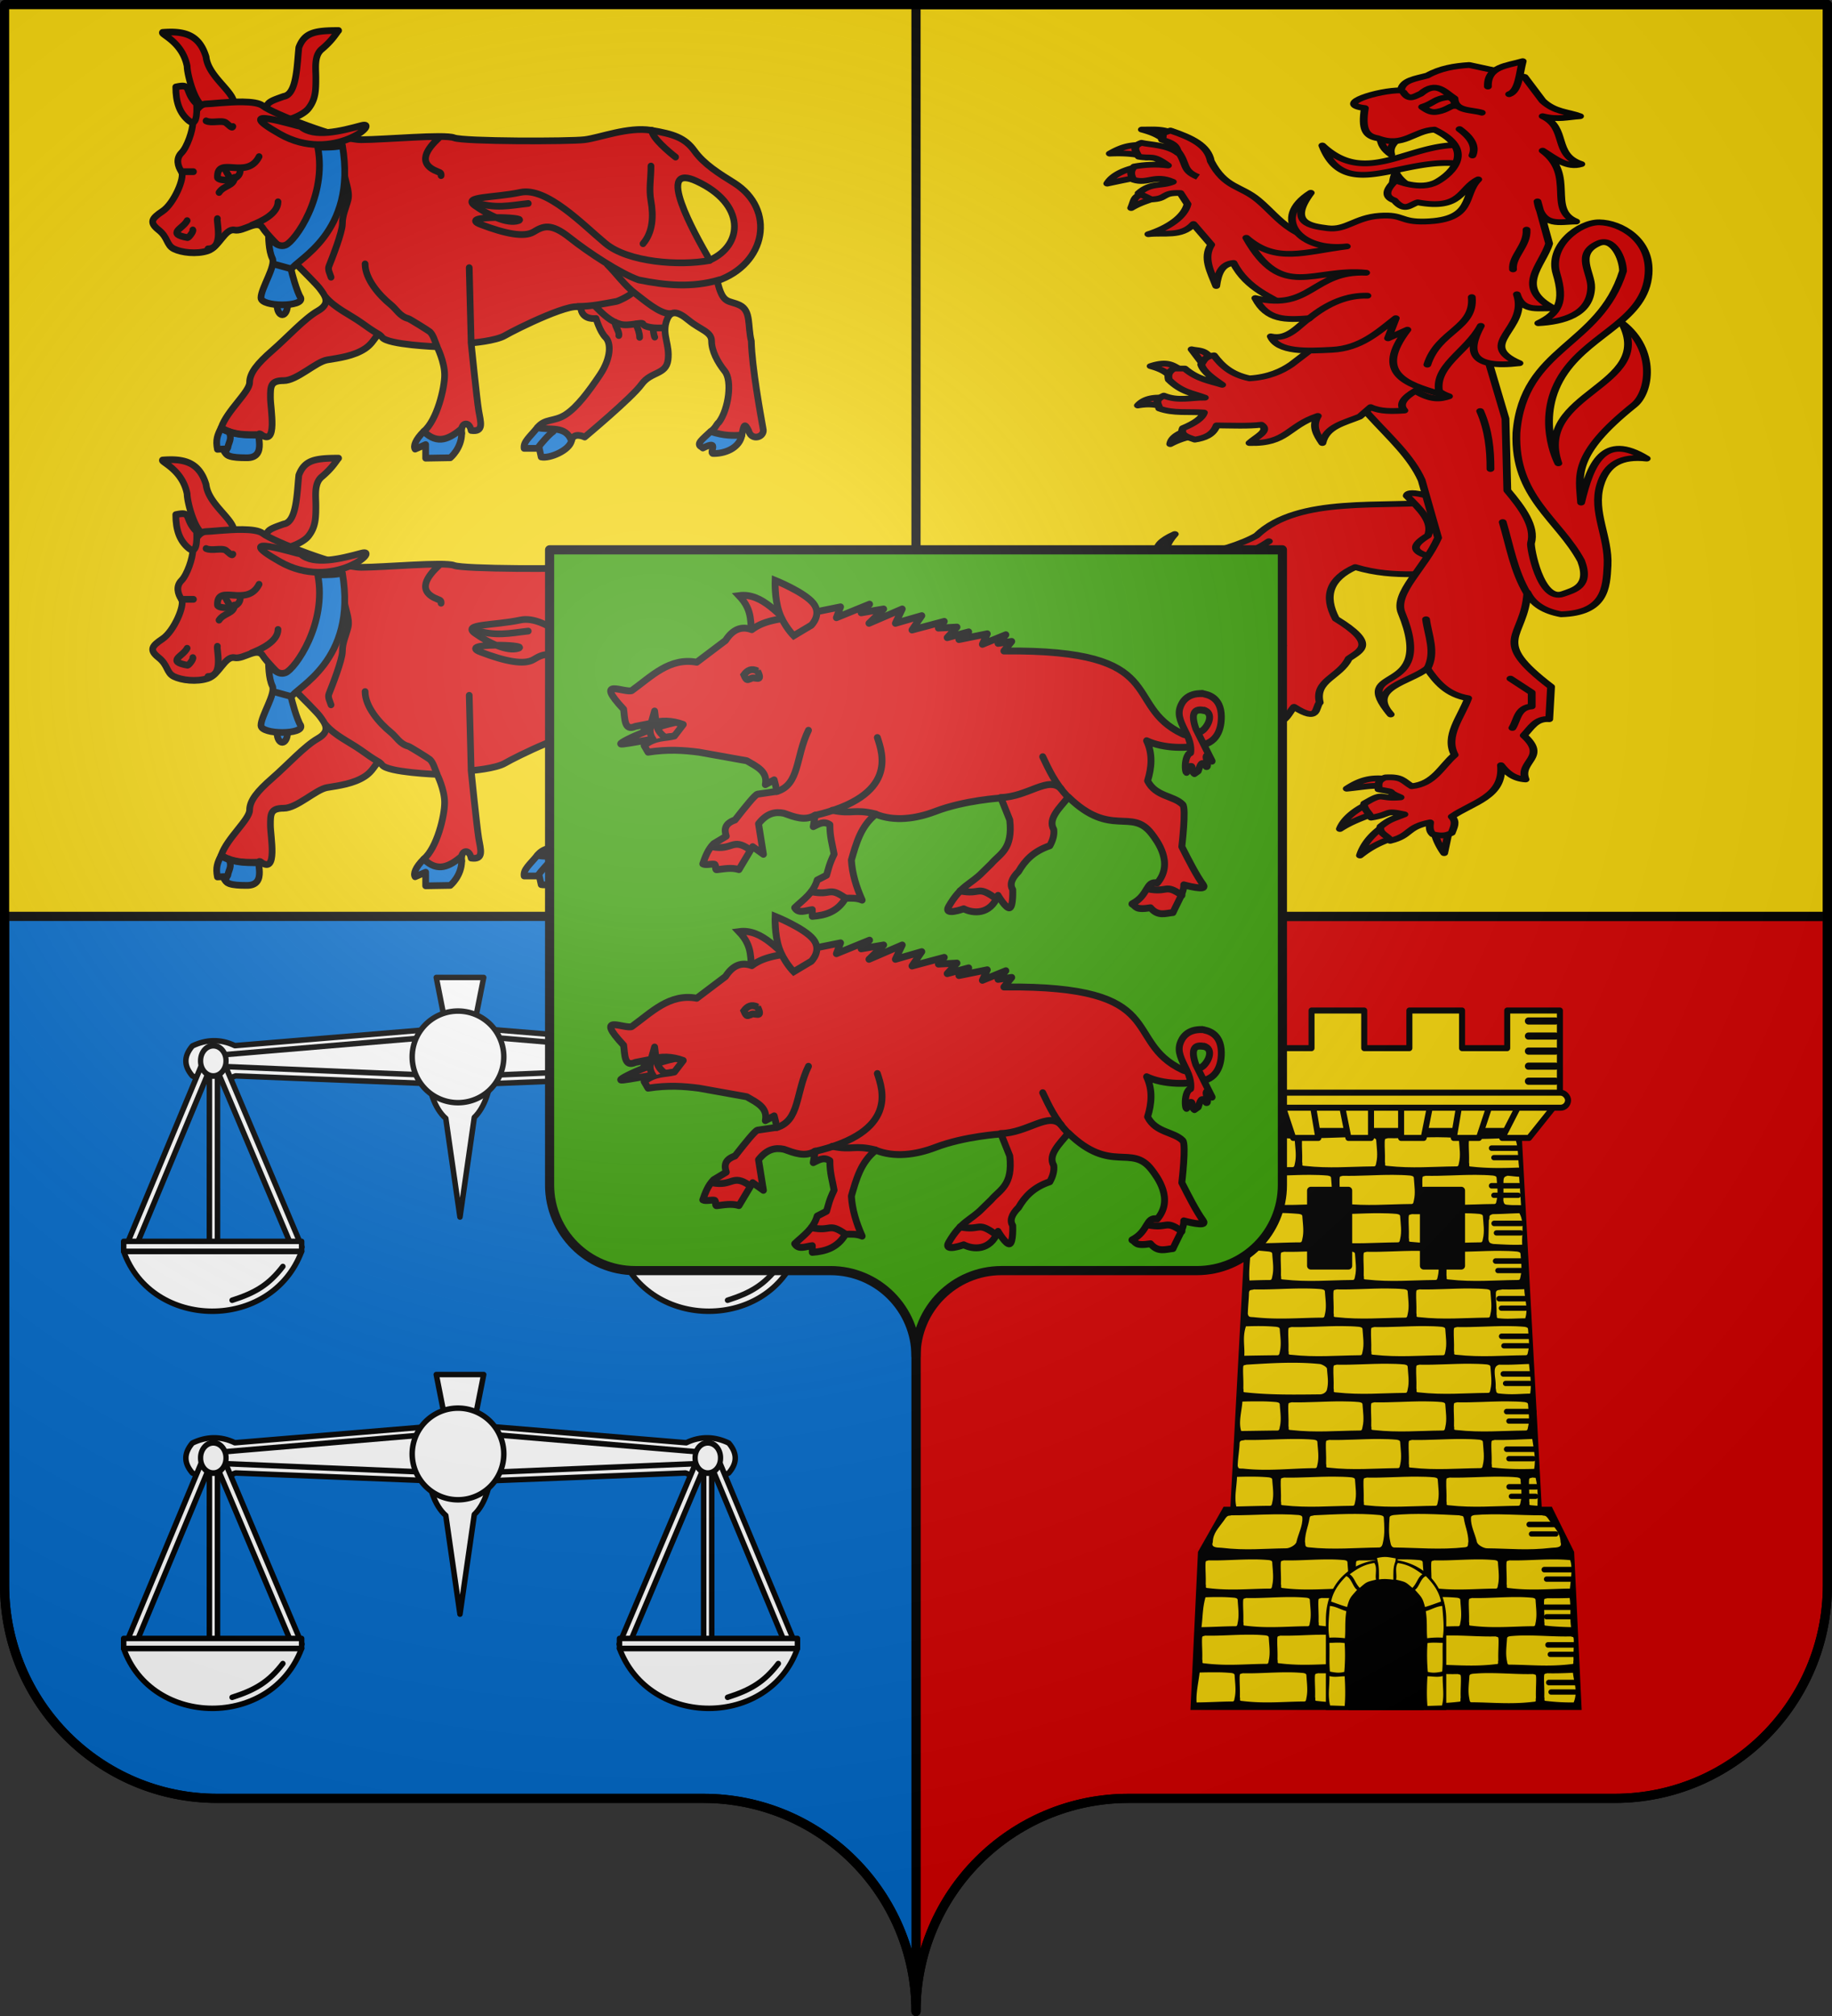
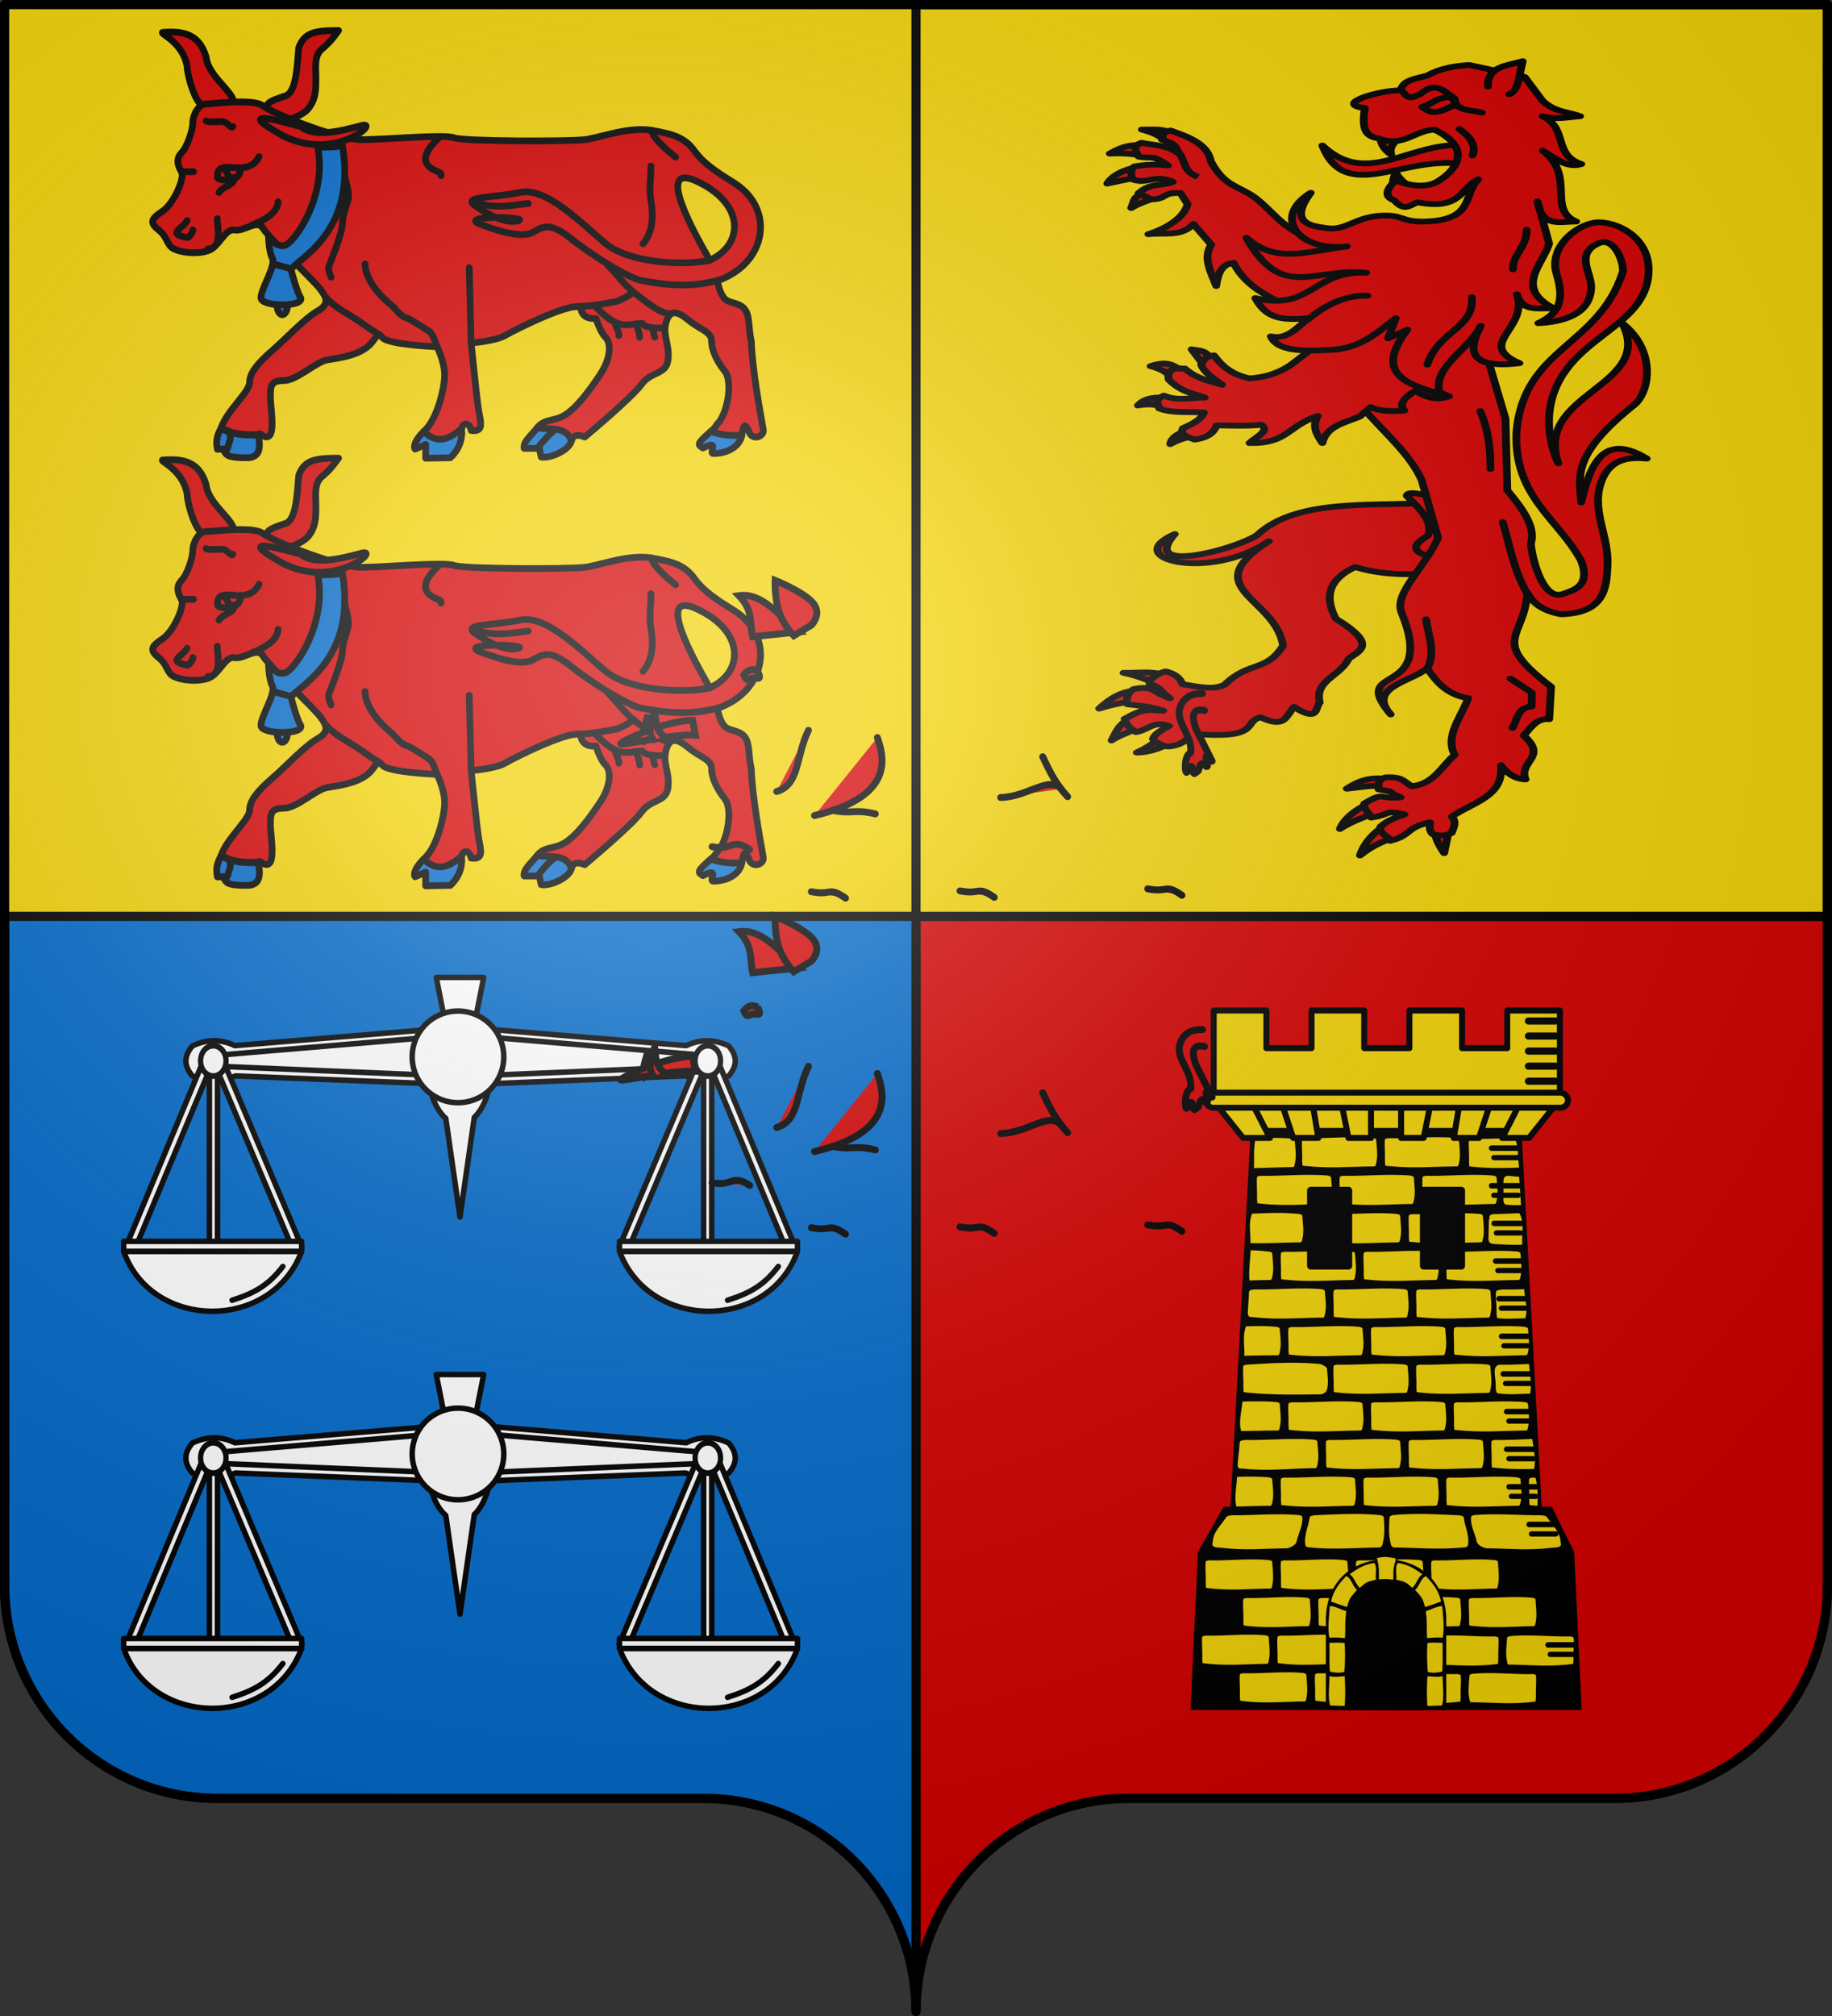
<svg xmlns="http://www.w3.org/2000/svg" xmlns:xlink="http://www.w3.org/1999/xlink" version="1.0" width="600" height="660">
  <rect width="100%" height="100%" fill="#333333" stroke="none" />
  <defs>
    <radialGradient cx="285.186" cy="200.448" r="300" fx="285.186" fy="200.448" id="o" xlink:href="#a" gradientUnits="userSpaceOnUse" gradientTransform="matrix(1.551 0 0 1.35 -227.894 -51.264)" />
    <linearGradient id="a">
      <stop style="stop-color:#fff;stop-opacity:.314" offset="0" />
      <stop style="stop-color:#fff;stop-opacity:.251" offset=".19" />
      <stop style="stop-color:#6b6b6b;stop-opacity:.125" offset=".6" />
      <stop style="stop-color:#000;stop-opacity:.125" offset="1" />
    </linearGradient>
  </defs>
  <path d="M300 658.5c0-38.505 31.203-69.754 69.65-69.754h159.2c38.447 0 69.65-31.25 69.65-69.754V1.5H1.5v517.492c0 38.504 31.203 69.754 69.65 69.754h159.2c38.447 0 69.65 31.25 69.65 69.753z" style="fill:#f2d207;fill-opacity:1;fill-rule:nonzero;stroke:none;stroke-width:5;stroke-linecap:round;stroke-linejoin:round;stroke-miterlimit:4;stroke-dashoffset:0;stroke-opacity:1" />
  <path d="M300 300v358.5c0-38.504 31.21-69.75 69.656-69.75h159.188c38.447 0 69.656-31.246 69.656-69.75V300H300z" style="opacity:1;fill:#d40000;fill-opacity:1;fill-rule:evenodd;stroke:#000;stroke-width:3;stroke-linecap:round;stroke-linejoin:round;stroke-miterlimit:4;stroke-dasharray:none;stroke-dashoffset:0;stroke-opacity:1" />
  <path d="M300 1.5V300h298.5V1.5H300z" style="opacity:1;fill:#f2d207;fill-opacity:1;fill-rule:evenodd;stroke:#000;stroke-width:3;stroke-linecap:round;stroke-linejoin:round;stroke-miterlimit:4;stroke-dasharray:none;stroke-dashoffset:0;stroke-opacity:1" />
  <path d="M1.5 300v219c0 38.504 31.21 69.75 69.656 69.75h159.188c38.447 0 69.656 31.246 69.656 69.75V300H1.5z" style="opacity:1;fill:#0169c9;fill-opacity:1;fill-rule:evenodd;stroke:#000;stroke-width:3;stroke-linecap:round;stroke-linejoin:round;stroke-miterlimit:4;stroke-dasharray:none;stroke-dashoffset:0;stroke-opacity:1" />
  <use transform="translate(0 140)" width="600" height="660" xlink:href="#b" />
  <g transform="translate(-445.412 -840.67) scale(2.464)">
    <path d="m347 491.375-2.688 50h-.906l-3.406 6-1 21h52l-1-21-2.969-6h-1.344l-2.687-50h-36z" style="fill:#000;fill-rule:evenodd;stroke:none;stroke-width:1px;stroke-linecap:butt;stroke-linejoin:miter;stroke-opacity:1" />
    <path d="M397.406 330.813V360.375l12.313 9.844h88.719l12.312-9.844V330.812H493.5v12.313h-14.781v-12.313h-17.25v12.313h-14.781v-12.313h-17.25v12.313h-14.782v-12.313h-17.25z" transform="matrix(.406 0 0 .406 180.743 341.134)" style="opacity:1;fill:#f2d207;fill-opacity:1;fill-rule:evenodd;stroke:#000;stroke-width:1.971;stroke-linecap:round;stroke-linejoin:round;stroke-miterlimit:4;stroke-dasharray:none;stroke-dashoffset:0;stroke-opacity:1" />
    <path d="M364.125 532.375c-2.275-.01-4.51.176-6.688.125-.381.126-.408-.013-.437.469-.021.881.064 1.546.031 2.687.104.44-.163.501.375.532 3.267.357 5.978.09 8.969.062.392.02.422-.038.5-.469.242-.983.061-1.985 0-2.968-.003-.25-.183-.288-.469-.344-.768-.071-1.523-.09-2.281-.094zm11 0c-2.275-.01-4.51.176-6.688.125-.381.126-.408-.013-.437.469-.021.881.064 1.546.031 2.687.104.44-.163.501.375.532 3.267.357 5.978.09 8.969.062.392.02.422-.038.5-.469.242-.983.061-1.985 0-2.968-.003-.25-.183-.288-.469-.344-.768-.071-1.523-.09-2.281-.094zm-17 5c-2.275-.01-4.51.176-6.688.125-.381.126-.408-.013-.437.469-.021.881.064 1.546.031 2.687.104.44-.163.501.375.532 3.267.357 5.978.09 8.969.062.392.02.422-.038.5-.469.242-.983.061-1.985 0-2.968-.003-.25-.183-.288-.469-.344-.768-.071-1.523-.09-2.281-.094zm11 0c-2.275-.01-4.51.176-6.688.125-.381.126-.408-.013-.437.469-.021.881.064 1.546.031 2.687.104.44-.163.501.375.532 3.267.357 5.978.09 8.969.062.392.02.422-.038.5-.469.242-.983.061-1.985 0-2.968-.003-.25-.183-.288-.469-.344-.768-.071-1.523-.09-2.281-.094zm11 0c-2.275-.01-4.51.176-6.688.125-.381.126-.408-.013-.437.469-.021.881.064 1.546.031 2.687.104.44-.163.501.375.532 3.267.357 5.978.09 8.969.062.392.02.422-.038.5-.469.242-.983.061-1.985 0-2.968-.003-.25-.183-.288-.469-.344-.768-.071-1.523-.09-2.281-.094z" style="fill:#f2d207;fill-rule:evenodd;stroke:none" id="c" />
    <path d="M355.438 542.512c-.382.135-.55-.041-.625.469-.148.988-.561 1.79-.594 3.012.103.472-.067.712.469.77 3.269.357 6.337.057 9.328.027.392.02.511-.302.59-.763.241-1.053.159-2.127.097-3.18-.003-.268-.256-.308-.542-.369-2.902-.276-5.82-.101-8.724.034zm-11 0c-.382.135-.454-.144-.97.67-.768 1.07-1.466 1.69-1.5 2.912-.242.658.373.704 1.188.736 3.267.383 5.572.098 8.563.067.392.02 1.297-.41 1.375-.87.242-1.053.842-2.127.781-3.18-.003-.268-.183-.308-.469-.369-2.985-.243-5.98.048-8.969.034z" style="fill:#f2d207;fill-rule:evenodd;stroke:none" id="h" />
    <use transform="translate(-6.18 4.905)" x="3" y="-45" width="1" height="1" xlink:href="#c" />
    <path d="M350.031 492.375c-.78.012-1.57.062-2.375.094-.31 1.527-.142 2.612-.219 3.906 1.665-.014 3.246-.109 4.938-.125.392.02.422-.038.5-.469.242-.983.061-1.985 0-2.969-.003-.25-.183-.287-.469-.343a21.775 21.775 0 0 0-2.375-.094zm32.094 0c-1.925.038-3.834.169-5.688.125-.381.126-.408-.013-.437.469-.021.881.064 1.546.031 2.687.104.44-.163.501.375.531 2.266.248 4.271.192 6.281.125-.19-1.31-.063-2.78-.562-3.937zm-.982 5.027c-.382.125-.506.183-.535.665-.021.881.015 1.497-.018 2.638.103.441.127.528.665.558.566.062 1.145.02 1.683.05l-.25-3.782c-.368.004-1.18-.12-1.545-.13zm-30.862 4.942c-1.02.008-2.047.056-3.094.094-.512 1.302-.156 2.603-.218 3.906 2.282.072 4.162-.073 6.406-.094.392.02.422-.038.5-.469.242-.983.061-1.985 0-2.969-.003-.25-.183-.287-.469-.343a30.89 30.89 0 0 0-3.125-.125zm32.438.031c-1.35.037-2.22.108-3.541.125-.69.221-.289.344-.513.808-.021.881-.025 1.39-.058 2.531.095.461.164.51.63.62 1.45.082 2.513.14 3.861.099-.099-1.316.33-2.955-.38-4.183zM347 507.313c-.06 1.315-.261 2.684-.156 4 .917-.03 1.584-.054 2.531-.063.392.02.422-.038.5-.469.242-.983.061-1.985 0-2.969-.003-.25-.183-.287-.469-.343-.888-.082-1.53-.161-2.406-.156zm7.125 5.062c-2.275-.01-4.51.176-6.688.125-.381.126-.626-.013-.656.469-.02.881-.123 1.64-.156 2.781.104.44.243.407.781.438 3.267.357 5.978.09 8.969.062.392.02.422-.038.5-.469.242-.983.061-1.985 0-2.968-.003-.25-.183-.288-.469-.344-.768-.071-1.523-.09-2.281-.094zm29.25.094c-.985.038-1.972.054-2.938.031-.381.126-.814-.013-.843.469-.021.881.126 1.703.094 2.843.103.441-.1.502.437.532 1.082.118 2.385-.012 3.375 0 .409-1.297-.08-2.578-.125-3.875zm-35 4.906c-.674-.008-1.334.01-2 .031-.487 1.462-.131 2.605-.219 3.907 1.471-.027 2.713-.049 4.219-.063.392.02.422-.038.5-.469.242-.983.061-1.985 0-2.968-.003-.25-.183-.288-.469-.344a25.425 25.425 0 0 0-2.031-.094zm-1.938 5.125c-.381.126-.408-.013-.437.469-.021.881.064 1.546.031 2.687.104.44-.163.501.375.532 3.267.357 6.763.287 9.754.258.392.02.912-.234.99-.665.242-.983.062-1.74 0-2.723-.003-.25-.624-.582-.91-.638-3.267-.338-6.535-.116-9.803.08zm37.563-.094c-1.543.056-2.478.13-3.974.094-.382.126-.555.33-.585.812-.02.881.163 1.154.13 2.295.103.44-.016.697.522.728 1.686.184 2.558.04 4.063.009.215-1.38-.037-2.641-.156-3.938zm-35.844 4.969c-.731-.001-1.47 0-2.25.031-.09 1.326-.54 2.739-.156 3.907 1.636-.017 2.96-.047 4.625-.063.392.02.422-.038.5-.469.242-.983.061-1.985 0-2.968-.003-.25-.183-.288-.469-.344a24.317 24.317 0 0 0-2.25-.094zm4.938 5c-2.328-.01-4.667.176-6.844.125-.382.126-.69-.013-.719.469-.02.881-.217 1.828-.25 2.968.104.441.212.345.75.375 3.267.358 6.353-.034 9.344-.062.392.02.422-.038.5-.469.242-.983.061-1.985 0-2.968-.003-.25-.183-.288-.469-.344-.768-.071-1.536-.09-2.312-.094zm31.344 0c-1.693.053-3.365.164-5 .125-.382.126-.409-.013-.438.469-.021.881.064 1.546.031 2.687.104.44-.163.501.375.532 1.886.206 3.605.202 5.281.156.238-1.316-.064-2.653-.25-3.969zm-37.157 5a47.767 47.767 0 0 0-2.094.031c-.033 1.318-.378 2.62-.093 3.938 1.426-.03 2.82-.08 4.281-.094.392.02.422-.038.5-.469.242-.983.061-1.985 0-2.968-.003-.25-.183-.288-.469-.344a25.465 25.465 0 0 0-2.125-.094zm37.156.125c-.381.126-.408-.013-.437.469-.021.881.064 1.546.031 2.687.104.44-.163.501.375.532.236.025.489.042.719.062.047-1.243.054-2.476-.25-3.719-.143-.001-.295-.028-.438-.031z" style="fill:#f2d207;fill-rule:evenodd;stroke:none" />
    <use x="1" y="-10" width="1" height="1" xlink:href="#c" />
    <use x="1" y="-20" width="1" height="1" xlink:href="#c" />
    <use y="-30" width="1" height="1" xlink:href="#c" />
    <path d="m342 487.375 4 5h3.563l-2.563-5h-5zm9 0 1.656 5H356l-.844-5H351zm8 0 1 5h3v-5h-4z" style="fill:#f2d207;fill-rule:evenodd;stroke:#000;stroke-width:.8;stroke-linecap:round;stroke-linejoin:round;stroke-miterlimit:4;stroke-dasharray:none;stroke-opacity:1" id="d" />
    <use transform="matrix(-1 0 0 1 730 0)" width="744.094" height="1052.362" xlink:href="#d" />
    <rect width="48.191" height="2" ry="1" x="341" y="486.362" style="opacity:1;fill:#f2d207;fill-opacity:1;fill-rule:evenodd;stroke:#000;stroke-width:.8;stroke-linecap:round;stroke-linejoin:round;stroke-miterlimit:4;stroke-dasharray:none;stroke-dashoffset:0;stroke-opacity:1" />
    <path style="opacity:1;fill:#000;fill-opacity:1;fill-rule:evenodd;stroke:#000;stroke-width:1;stroke-linecap:round;stroke-linejoin:round;stroke-miterlimit:4;stroke-dasharray:none;stroke-dashoffset:0;stroke-opacity:1" id="e" d="M355 499.362h5v10h-5z" />
    <use x="15" width="1" height="1" xlink:href="#e" />
    <path d="M383.926 476.837h3.6" style="fill:none;fill-rule:evenodd;stroke:#000;stroke-width:.949px;stroke-linecap:round;stroke-linejoin:miter;stroke-opacity:1" id="f" />
    <use y="2" width="1" height="1" xlink:href="#f" />
    <use y="4" width="1" height="1" xlink:href="#f" />
    <use y="6" width="1" height="1" xlink:href="#f" />
    <use y="8" width="1" height="1" xlink:href="#f" />
    <g id="g">
      <path d="M379.032 493.73h3.6" style="fill:none;fill-rule:evenodd;stroke:#000;stroke-width:.736px;stroke-linecap:round;stroke-linejoin:miter;stroke-opacity:1" />
      <path d="M379.33 494.994h3.236" style="fill:none;fill-rule:evenodd;stroke:#000;stroke-width:.698px;stroke-linecap:round;stroke-linejoin:miter;stroke-opacity:1" />
    </g>
    <use y="5" width="1" height="1" xlink:href="#g" />
    <use x=".336" y="10" width="1" height="1" xlink:href="#g" />
    <use x=".534" y="15" width="1" height="1" xlink:href="#g" />
    <use x="1" y="20" width="1" height="1" xlink:href="#g" />
    <use x="1.333" y="25" width="1" height="1" xlink:href="#g" />
    <use x="1.553" y="30" width="1" height="1" xlink:href="#g" />
    <use x="2" y="35" width="1" height="1" xlink:href="#g" />
    <use x="2" y="40" width="1" height="1" xlink:href="#g" />
    <use x="2.33" y="45" width="1" height="1" xlink:href="#g" />
    <use transform="matrix(-1 0 0 1 730.164 0)" width="744.094" height="1052.362" xlink:href="#h" />
    <use x="5" y="50" width="1" height="1" xlink:href="#g" />
    <path d="M347.406 548.375c-2.047-.01-4.04.176-6 .125-.343.126-.38-.013-.406.469-.019.881.06 1.546.031 2.687.094.44-.14.501.344.532 2.94.357 5.37.09 8.063.062.352.02.367-.038.437-.469.218-.983.055-1.985 0-2.968-.003-.25-.149-.288-.406-.344a21.26 21.26 0 0 0-2.063-.094zm10 0c-2.047-.01-4.04.176-6 .125-.343.126-.38-.013-.406.469-.019.881.06 1.546.031 2.687.094.44-.14.501.344.532 2.94.357 5.37.09 8.063.062.352.02.367-.038.437-.469.218-.983.055-1.985 0-2.968-.003-.25-.149-.288-.406-.344a21.26 21.26 0 0 0-2.063-.094zm-5 5c-2.047-.01-4.04.176-6 .125-.343.126-.38-.013-.406.469-.019.881.06 1.546.031 2.687.094.44-.14.501.344.532 2.94.357 5.37.09 8.063.062.352.02.367-.038.437-.469.218-.983.055-1.985 0-2.968-.003-.25-.149-.288-.406-.344a21.26 21.26 0 0 0-2.063-.094zm10 0c-2.047-.01-4.04.176-6 .125-.343.126-.38-.013-.406.469-.019.881.06 1.546.031 2.687.094.44-.14.501.344.532 2.94.357 5.37.09 8.063.062.352.02.367-.038.437-.469.218-.983.055-1.985 0-2.968-.003-.25-.149-.288-.406-.344a21.26 21.26 0 0 0-2.063-.094z" style="fill:#f2d207;fill-rule:evenodd;stroke:none" id="i" />
    <use x="20" width="1" height="1" xlink:href="#i" />
-     <path d="M387.406 548.375c-2.047-.01-4.04.176-6 .125-.343.126-.38-.013-.406.469-.019.881.06 1.546.031 2.687.094.44-.14.501.344.532 2.94.357 5.37.09 8.063.062.085-.869.402-2.83.03-3.781a21.26 21.26 0 0 0-2.062-.094zm-44.5 5a39.404 39.404 0 0 0-1.906.031c-.406 1.434-.358 2.652-.531 3.969 1.463-.017 2.885-.11 4.375-.125.352.02.367-.038.437-.469.218-.983.055-1.985 0-2.968-.003-.25-.149-.288-.406-.344a21.506 21.506 0 0 0-1.969-.094zm46.5.125a68.68 68.68 0 0 1-3 .031c-.343.126-.38-.044-.406.438-.019.881.06 1.546.031 2.687.094.44-.14.501.344.532.94.114 2.357.173 3.219.187-.195-1.289.007-2.586-.188-3.875zm-47.062 9.875c-.71-.001-1.425.001-2.125.031-.149 1.316-.488 2.654-.406 3.969 1.556-.009 3.047-.108 4.625-.125.352.02.367-.038.437-.469.218-.983.055-1.985 0-2.968-.003-.25-.149-.288-.406-.344a21.041 21.041 0 0 0-2.125-.094zm47.5.063c-1.157.052-2.311.092-3.438.062-.343.126-.38-.013-.406.469-.019.881.06 1.546.031 2.687.094.44-.14.501.344.532a27.28 27.28 0 0 0 3.563.187c.578-1.411.036-2.644-.094-3.938z" style="fill:#f2d207;fill-rule:evenodd;stroke:none;stroke-width:1px;stroke-linecap:butt;stroke-linejoin:miter;stroke-opacity:1" />
    <use transform="translate(.54)" x="-1" y="10" width="1" height="1" xlink:href="#i" />
    <use transform="matrix(-1 0 0 1 730.951 10.105)" width="744.094" height="1052.362" xlink:href="#i" />
    <use x="7" y="61" width="1" height="1" xlink:href="#g" />
    <use x="7" y="56" width="1" height="1" xlink:href="#g" />
    <use x="7.5" y="66" width="1" height="1" xlink:href="#g" />
    <use x="7.6" y="71" width="1" height="1" xlink:href="#g" />
    <path d="M363.584 548.03c-.194.017.203.421.014.45-3.865.574-6.598 3.485-6.598 7.895v12h16v-12c0-4.293-2.659-7.256-6.441-7.878-.127-.02.11-.386-.019-.401-1.132-.232-1.978-.34-2.956-.066z" style="fill:#000;fill-opacity:1;fill-rule:evenodd;stroke:none" />
    <path d="M360 556.969v11.406h10v-11.406c0-3.372-1.649-5.593-5-5.594-3.5-.001-5 2.477-5 5.594z" style="fill:#000;fill-opacity:1;fill-rule:evenodd;stroke:none" />
    <path d="M363.433 548.848c-1.306.204-2.045.626-3.266 1.5.633.427.695 1.149 1.333 1.808.968-.824.83-.76 2.165-1.093-.144-.61.2-1.637-.232-2.215zm-3.725 1.75c-.979.98-1.765 2.06-2.01 3.38.705.243 1.386.507 2.121.719.34-1.226.415-1.253 1.333-2.28-.553-.34-.763-1.584-1.444-1.819zm-2.177 3.965c-.104 1.329-.306 2.88-.069 4.21a11.084 11.084 0 0 1 2.07.073c.102-1.224-.034-2.144.187-3.596-.629-.162-1.467-.664-2.188-.688zm-.062 4.906c.046 1.33-.047 2.478.069 3.808.597.114 1.189.241 1.913.038.105-1.225.128-2.406.049-3.815-.668-.118-1.356-.051-2.031-.031zm0 4.406c.034 1.33-.242 2.577.094 3.906l1.937.063c.105-1.225.08-2.53 0-3.938-.625-.012-1.27.162-2.031-.031z" style="fill:#f2d207;fill-rule:evenodd;stroke:none" id="j" />
    <path d="M363.798 548.187c.042.135.047.276.084.415.213.795.178 1.765.17 2.43.551-.098 1.299-.05 1.92.036.011-.86-.063-1.583.261-2.41.051-.13.019-.278.05-.423-.913-.139-1.33-.32-2.485-.048z" style="fill:#f2d207;fill-rule:evenodd;stroke:none" />
    <use transform="matrix(-1 0 0 1 730 0)" width="1" height="1" xlink:href="#j" />
  </g>
  <g style="opacity:1;fill:#d40000;stroke:#000;stroke-width:1.528;stroke-miterlimit:4;stroke-dasharray:none;stroke-opacity:1;display:inline">
    <path d="m217.438 151.438-4.282.5c.015 1.907.764 3.452 2.125 4.687-.52-2.467 1.106-3.663 2.156-5.188zm-1.25 9.843c-.687 1.949-.535 3.022-.782 4.531h4.063c-1.135-1.454-2.57-2.44-3.281-4.53z" style="fill:#d40000;fill-rule:evenodd;stroke:#000;stroke-width:1.528;stroke-linecap:round;stroke-linejoin:round;stroke-miterlimit:4;stroke-dasharray:none;stroke-opacity:1" transform="matrix(1.671 0 0 1.241 95.907 -143.768)" />
    <path d="M228.929 154.148c-10.143-.575-18.494 11.026-27.143.09 4.482 15.461 15.859 2.525 27.41 4.91l-.267-5zM166.406 150.031c2.708.994 3.41 1.718 4.844 3.094l1.094-2.125c-1.778-1.249-3.89-.95-5.938-.969zm.25 3.906c-2.01.336-3.379-.008-6.531 2.438 2.674-.184 5.48.065 7.156.969l-.625-3.406zm-.812 5.875c-1.987.493-5.01 1.733-6.219 4.47 2.605-.74 4.67-1.372 6.5-1.657l-.281-2.813zm1.5 6.875c-2.644.886-2.284 1.6-3.031 4.032 2.56-2.024 4.088-1.974 5.187-3.25l-2.156-.781zM176.156 208l2.313 4.094 1.344-1.875c-1.043-2.165-2.394-1.817-3.657-2.219zm-5.75 3.781c-.625.052-1.374.249-2.281.656 2.706 1.012 3.45 2.047 4.469 3.594l1.781-2.344c-1.257-.888-2.093-2.061-3.969-1.906zm-.687 8.969c-1.549-.017-3.081.509-4.094 2.063 1.488-.351 2.98-.41 4.469.187l1.156-2.063a7.91 7.91 0 0 0-1.531-.187zm5.187 8.75c-1.38.843-2.722 1.725-2.937 3.5 1.62-1.182 3.393-1.873 5.25-2.344l-2.313-1.156zm-7.812 63.75c-1.391-.006-2.824.134-4.281.094 3.07.86 5.482 2.285 7.718 3.812l.688-3.031c-1.376-.695-2.734-.87-4.125-.875zm-1.875 4.813c-3.115.168-5.42 2.53-7.188 4.718 2.596-1.053 4.88-1.77 7.313-1.844 1.687-.928-.21-2.598-.125-2.875zm-1.5 7.625c-2.033 1.45-2.57 3.935-3.25 5.5 1.729-1.512 3.121-1.922 4.875-3.157l-1.625-2.344zm6.125 4.593c-.952 1.74-2.988 3.185-4.438 4.094 2.749-.006 5.18-1.557 6.938-2.719l-2.5-1.375zm42.875 10.906c-2.385-.012-4.169.976-6.156 2.72 3.413-.452 4.786-.964 7.093-.657l.125-2a9.56 9.56 0 0 0-1.062-.063zm-2.375 6.97c-1.995 1.33-4.293 3.548-5.125 6.374 2.048-1.782 4.146-2.814 6.031-3.781l-.906-2.594zm2.937 6.124c-1.965 1.938-3.488 4.471-4.125 7.25 2.077-2.214 3.885-3.398 6.125-4.469l-2-2.78zm13.25 1.063-2.719.187c.152 1.558 1.019 3.818 1.844 5.375l.875-5.562z" style="fill:#d40000;fill-rule:evenodd;stroke:#000;stroke-width:1.528;stroke-linecap:round;stroke-linejoin:round;stroke-miterlimit:4;stroke-dasharray:none;stroke-opacity:1" transform="matrix(1.671 0 0 1.241 95.907 -143.768)" />
    <path d="M225.643 248.154c-11.824 1.768-28.5-1.687-36.744 8.966-5.261 4.187-22.9 10.014-16.037-.38-10.89 6.5 6.747 12.557 18.436 1.895-14.499 12.333 1.365 14.906 2.778 27.526-3.236 7.019-6.637 3.955-11.49 10.355-2.187 1.308-4.518.698-8.22-.182-.557-1.988-1.888-2.938-3.326-3.357-1.511.554-3.274 1.849-3.102 3.412 2.253.628 2.176 2.13 3.977 3.662-3.252-1.425-3.217-3.488-7.09-2.432-1.54 1.319-1.48 3.183-1.254 4.019 3.258.53 4.37.556 7.019 1.696-3.045-.076-3.414-.963-7.563 2.15.304 1.705.996 2.395 2.21 3.494 2.464-.552 3.495-3.104 6.489-1.603-2.902 2.06-2.843 2.642-3.157 3.409.52.898 1.433 1.598 2.904 2.02 2.676-.275 3.773-1.813 4.799-3.409 13.89 1.684 9.773-3.32 13.436-4.311 4.747 3.013 4.88-.172 6.514-2.76 4.981 4.277 4.099.11 5.05-1.137-1.058-5.952 3.896-6.676 5.683-11.616 2.286-2.125 5.596-3.802-2.525-10.48-2.405-6.046-1.216-10.622 3.788-13.638 8.039 3.241 14.563 1.179 21.844 1.768l-4.42-19.067z" style="fill:#d40000;fill-rule:evenodd;stroke:#000;stroke-width:1.528;stroke-linecap:round;stroke-linejoin:round;stroke-miterlimit:4;stroke-dasharray:none;stroke-opacity:1" transform="matrix(1.671 0 0 1.241 95.907 -143.768)" />
    <path d="M218.32 246.64c2.494 3.392 5.258 6.76 4.166 10.48-2.783 2.312-4.327 4.539 2.525 6.187l2.905-8.46-5.177-8.081c-3.133-1.149-4.312-.995-4.42-.127z" style="fill:#d40000;fill-rule:evenodd;stroke:#000;stroke-width:1.528;stroke-linecap:round;stroke-linejoin:round;stroke-miterlimit:4;stroke-dasharray:none;stroke-opacity:1" transform="matrix(1.671 0 0 1.241 95.907 -143.768)" />
    <path d="M201.607 202.72c3.291 20.27 15.46 27.296 19.643 39.82l3.214 15.18c-2.613 7.992-8.753 14.575-7.143 19.82 7.03 22.904-10.66 13.086-2.142 26.786-4.66-7.044 3.74-8.52 7.142-12.142 1.834 3.584 3.883 6.923 8.036 7.857-1.377 4.985-4.618 9.97-2.635 14.956-2.62 3.009-4.012 7.656-8.436 8.258-1.706-1.373-1.83-2.577-5.172-2.313-1.826.91-1.183 2.218-1.332 3.129 4.293 1.035.88.234 4.332 2.124-4.567.55-2.984-1.653-7.109 1.62-.3 1.388 1.158 2.673 1.33 3.732 4.152-.886 2.407-2.072 6.53-.866-2.292 1.254-2.834 1.207-4.678 3.207-.478 1.952 1.817 2.587 1.878 3.769 4.235-1.403 2.997-3.549 7.835-4.864-.093 1.113-.205 2.23.528 3.136 1.26.387 2.447.588 3.707-.366.378-1.424 1.046-2.848.008-4.272 3.983-3.755 10.276-5.2 9.643-13.572 1.101 1.883 2.39 3.53 4.821 3.75-1.437-4.818 4.466-5.767-.357-11.607 1.392-1.91 2.349-4.58 5-4.286l.357-8.571c-12.236-12.583-5.246-12.46-4.643-24.821 1.145 3.138 3.443 4.932 6.607 5.714 8.627-.326 8.884-6.988 9.108-12.857.287-7.563-3.02-14.125-1.429-21.25 1.25-5.6 4.148-7.688 9.107-6.965-8.449-7.021-11.048 1.385-12.857 11.608-.323-6.982-1.92-12.495 10.357-25.715 3.126-3.365 4.418-14.509-2.321-21.607 6.582 16.747-17.37 18.234-12.5 36.964 0 0-4.858-12.339 1.25-24.107 5.393-10.39 15.773-13.76 16.428-25.893.486-8.986-5.503-13.494-9.643-13.571-3.927-.076-10.06 6.197-8.392 13.571 1.667 7.372.402 10.48-3.572 13.036 4.8-.35 10.192-2.233 10.366-9.403.095-3.911-3.251-8.879 1.42-11.668 2.907-1.737 4.802 4.015 4.821 7.321-4.69 20.066-19.54 19.923-20.893 42.679-.479 16.949 8.285 22.805 12.679 33.75 1.91 6.732-1.423 7.719-3.571 8.75-4.5 2.159-6.435-12.528-6.25-13.393.935-4.388-1.733-9.286-4.643-13.929l-.357-18.928-4.286-19.465 1.071-20.892-32.857 16.785z" style="fill:#d40000;fill-rule:evenodd;stroke:#000;stroke-width:1.528;stroke-linecap:round;stroke-linejoin:round;stroke-miterlimit:4;stroke-dasharray:none;stroke-opacity:1" transform="matrix(1.671 0 0 1.241 95.907 -143.768)" />
    <path d="M180.536 209.594c-1.86.29-1.988 1.447-2.5 2.411.437 1.941 2.277 3.648 4.107 5.357-2.44-1.024-4.881-1.474-7.322-4.286h-2.142c-1.223.983-1.166 1.965-.983 2.947 2.532 3.38 4.74 3.535 7.054 4.732-2.666-.088-5.159 1.03-8.036-.536-2.109 1.312-.961 2.299-.893 3.393 2.715 1.366 5.824.764 8.75 1.072-.348 1.496-1.856 2.848-4.107 4.107-.674 1.816.926 2.369 2.322 3.035 1.904-.394 3.562-1.23 4.285-3.75 3.012.036 6.183.23 8.75-.178 1.781 1.607-1.065 3.214-2.321 4.821 7.419.245 7.407-4.447 13.393-7.143-1.221 2.685-.22 4.925.893 7.143.742-4.377 4.244-5.279 7.321-6.964l2.143-2.5c1.904 1.192 4.234 1.107 6.607.893-1.16-1.726-.018-3.452 2.143-5.179 3.076 2.515 4.943 2.207 6.607 1.429-6.766-3.108-1.601-11.435-1.607-17.5l-10-10.714-19.286 19.821c-1.86 1.73-4.451 3.358-8.214 3.66-3.605-1.024-5.482-3.394-6.964-6.07z" style="fill:#d40000;fill-rule:evenodd;stroke:#000;stroke-width:1.528;stroke-linecap:round;stroke-linejoin:round;stroke-miterlimit:4;stroke-dasharray:none;stroke-opacity:1" transform="matrix(1.671 0 0 1.241 95.907 -143.768)" />
    <path d="M179.923 158.36c2.803 7.184 5.768 6.342 9.277 10.273 4.578 5.13 6.385 11.267 18.836 11.854l-4.107 23.482-9.643-7.5c-1.937-2.04-7.261-4.218-9.911-11.25-2.435.285-3.076 2.963-3.393 6.072-1.072-3.693-2.641-7.428-.982-10.893l-3.482-5.447c-2.385 3.512-5.812 2.165-8.84 2.679 3.924-1.684 7.084-4.598 7.68-7.946l-1.4-2.91c-3.77-.183-2.439 1.533-5.701 1.68l-2.5-1.627c2.424-2.92 4.415-1.742 6.721-3.006-3.53-2.073-4.901.665-7.746-.566-.628-1.46-.564-2.48.179-3.482 2.005-.49 4.374-.686 6.607-.268-3.087-3.018-3.138-1.684-5.714-2.321-.791-1.744-1.2-2.818.535-3.661 1.697.536 5.132.546 7.143 2.678-.214-1.988-1.098-2.68-3.125-3.482.47-2.168-.481-1.416 1.647-2.435 4.165 1.884 7.342 3.935 7.92 8.076z" style="fill:#d40000;fill-rule:evenodd;stroke:#000;stroke-width:1.528;stroke-linecap:round;stroke-linejoin:round;stroke-miterlimit:4;stroke-dasharray:none;stroke-opacity:1" transform="matrix(1.671 0 0 1.241 95.907 -143.768)" />
    <path d="m216.173 199.793-1.516 5.304 3.788-2.273c-6.553 11.484-.315 14.334 6.314 16.92-1.388-7.252 5.287-10.96 8.081-17.93-2.782 6.869-2.045 11.36 7.576 9.849-8.78-5.084 1.868-9.054-.505-18.183 1.171 5.074 4.605 3.357 7.324 3.788-7.984-5.47-2.293-11.394-1.01-17.173l-2.273-11.111c.85 7.035 4.493 5.286 7.576 5.303-5.772-3.197-.005-12.205-6.566-18.688 2.436 2.072 4.818 4.689 7.576 3.536-5.643-2.509-2.568-9.462-7.576-12.627 2.955 1.027 4.984.203 7.324 0-2.442-1.227-4.883-1.023-7.324-4.04l-3.536-6.314-10.859-3.157c-2.871.248-5.67.86-8.207 2.778-2.199.832-4.891 1.17-5.177 3.914-4.372-.072-13.293 3.648-7.071 4.672-.665 5.598.161 7.405 2.525 7.955 5.08 2.546 7.02-1.99 11.112-2.273 8.19 5.271 3.533 11.489.505 13.764-3.291 2.472-8.081-.38-8.081-.38-2.105 2.61-2.189 4.378-.253 5.304 2.022 3.21 3.144 1.016 4.546.505 8.662 2.132 8.283-3.714 11.87-6.06-3.047 3.973-.602 10.705-10.355 11.111-5.037.212-4.167-1.957-8.965-1.515-4.798.442-6.583 3.922-10.228 3.283-3.258-.572-7.766-1.326-3.283-9.344-7.812 6.66-2.113 15.571 7.071 14.142-8.271 1.39-13.804 4.593-19.698-2.273 7.014 16.756 13.056 7.829 23.486 9.218-10.473-.575-10.814 10.214-21.718 6.692 2.297 5.936 5.868 5.797 10.607 5.303-1.986 1.628-4.072 5.904-7.577 4.799 1.4 4.264 7.088 3.878 11.996 3.535 5.584-.39 8.98-4.622 12.5-8.334z" style="fill:#d40000;fill-rule:evenodd;stroke:#000;stroke-width:1.528;stroke-linecap:round;stroke-linejoin:round;stroke-miterlimit:4;stroke-dasharray:none;stroke-opacity:1" transform="matrix(1.671 0 0 1.241 95.907 -143.768)" />
    <path d="M199.126 199.92c3.83-4.213 7.66-6.226 11.49-6.061M231.072 194.238c.58 8.256-6.567 8.796-8.712 17.804M241.805 176.434c.204 4.25-2.917 6.987-2.651 10.48M228.673 149.917c2.721 2.69 3.162 4.926 2.526 6.945M234.23 138.68c-.141-5.369 3.78-5.458 6.818-6.693-.655 3.362-.756 7.832-2.652 8.713M217.679 140.22c1.13 2.339 2.261.938 3.392.356 3.053-3.494 4.68-.433 6.608 1.25.14 3.445 3.267 2.905 5.357 3.75" style="fill:#d40000;fill-rule:evenodd;stroke:#000;stroke-width:1.528;stroke-linecap:round;stroke-linejoin:round;stroke-miterlimit:4;stroke-dasharray:none;stroke-opacity:1" transform="matrix(1.671 0 0 1.241 95.907 -143.768)" />
    <path d="M221.34 144.059c1.16 1.112 1.874 1.563 3.035 1.25 1.883-.435 2.546-1.711 3.393-1.518 0-.94-.08-1.849-1.25-2.322-2.851.393-2.823 1.612-5.179 2.59z" style="fill:#d40000;fill-opacity:1;fill-rule:evenodd;stroke:#000;stroke-width:1.528;stroke-linecap:round;stroke-linejoin:round;stroke-miterlimit:4;stroke-dasharray:none;stroke-opacity:1" transform="matrix(1.671 0 0 1.241 95.907 -143.768)" />
    <path d="M237.133 253.584c1.406 6.32 2.166 12.801 4.799 18.814M222.36 292.222c1.721-4.335.174-8.67-.253-13.005M238.649 294.874l4.166 3.662v3.662c-2.83.325-2.785 3.528-3.788 5.682M232.714 224.29c1.66 5.092 2.032 10.185 2.02 15.278" style="fill:#d40000;fill-rule:evenodd;stroke:#000;stroke-width:1.528;stroke-linecap:round;stroke-linejoin:round;stroke-miterlimit:4;stroke-dasharray:none;stroke-opacity:1" transform="matrix(1.671 0 0 1.241 95.907 -143.768)" />
    <path d="M173.27 155.436c2.168 3.524.853 5.292 4.138 7.108" style="fill:#d40000;fill-rule:evenodd;stroke:#000;stroke-width:1.528;stroke-linecap:butt;stroke-linejoin:miter;stroke-miterlimit:4;stroke-dasharray:none;stroke-opacity:1" transform="matrix(1.671 0 0 1.241 95.907 -143.768)" />
  </g>
  <g id="m">
    <path d="m142.88 320 2.428 12.296c-3.178 3.285-5.325 9.478-5.325 16.586 0 7.616 2.465 14.199 6.021 17.26l4.646 32.294 4.693-32.62c3.364-3.185 5.666-9.576 5.666-16.934 0-6.927-2.038-12.996-5.083-16.34L158.42 320H142.88z" style="fill:#fff;fill-opacity:1;fill-rule:evenodd;stroke:#000;stroke-width:1.8;stroke-linecap:round;stroke-linejoin:round;stroke-miterlimit:4;stroke-dasharray:none;stroke-dashoffset:0;stroke-opacity:1;display:inline" />
    <use transform="matrix(-1 0 0 1 301.68 0)" width="600" height="660" xlink:href="#k" />
    <g id="k">
      <path d="m159.13 335.51-82.203 6.818c-4.786-2.303-9.505-2.029-13.924.102-3.179 3.755-2.47 6.913 0 9.798 4.323 2.25 9.058 2.116 14.136 0l81.99 3.266V335.51z" style="fill:#fff;fill-rule:evenodd;stroke:#000;stroke-width:1.8;stroke-linecap:round;stroke-linejoin:round;stroke-miterlimit:4;stroke-dasharray:none;stroke-opacity:1" />
      <path d="m41.196 408.265 25.993-62.382h3.25l-25.994 62.382h-3.249z" style="fill:#fff;fill-rule:evenodd;stroke:#000;stroke-width:1.8;stroke-linecap:round;stroke-linejoin:round;stroke-miterlimit:4;stroke-dasharray:none;stroke-opacity:1" />
      <path d="m98.885 408.264-26.232-62.05h-3.28l26.233 62.05h3.279z" style="fill:#fff;fill-rule:evenodd;stroke:#000;stroke-width:1.8;stroke-linecap:round;stroke-linejoin:round;stroke-miterlimit:4;stroke-dasharray:none;stroke-opacity:1" />
      <path d="M68.58 346.097h2.648v62.212H68.58v-62.212zM40.5 409.666h58.289c-9.862 26.37-49.112 25.937-58.29 0z" style="fill:#fff;fill-rule:evenodd;stroke:#000;stroke-width:1.8;stroke-linecap:round;stroke-linejoin:round;stroke-miterlimit:4;stroke-dasharray:none;stroke-opacity:1" />
      <path d="M40.5 406.4h58.289v3.266h-58.29V406.4zM145.824 339.174l-77.3 6.522v3.26l77.3 3.261" style="fill:#fff;fill-rule:evenodd;stroke:#000;stroke-width:1.8;stroke-linecap:round;stroke-linejoin:round;stroke-miterlimit:4;stroke-dasharray:none;stroke-opacity:1" />
      <path d="M162.414 57.337a10.026 10.903 0 1 1-20.05 0 10.026 10.903 0 1 1 20.05 0z" transform="matrix(.415 0 0 .449 6.618 321.564)" style="fill:#fff;fill-opacity:1;fill-rule:evenodd;stroke:#000;stroke-width:4.167;stroke-linecap:round;stroke-linejoin:round;stroke-miterlimit:4;stroke-dasharray:none;stroke-dashoffset:0;stroke-opacity:1" />
    </g>
    <path d="M76.02 425.678c7.61-2.428 12.008-5.054 16.618-11.063" style="fill:#fff;fill-rule:evenodd;stroke:#000;stroke-width:1.8;stroke-linecap:round;stroke-linejoin:round;stroke-miterlimit:4;stroke-dasharray:none;stroke-opacity:1" id="l" />
    <use transform="translate(162.265)" width="600" height="660" xlink:href="#l" />
    <path d="M165 346a15 15 0 1 1-30 0 15 15 0 1 1 30 0z" style="opacity:1;fill:#fff;fill-opacity:1;fill-rule:evenodd;stroke:#000;stroke-width:1.8;stroke-linecap:round;stroke-linejoin:round;stroke-miterlimit:4;stroke-dasharray:none;stroke-dashoffset:0;stroke-opacity:1" />
  </g>
-   <path d="M300 444c0-15.472 12.544-28.029 28-28.029h64c15.456 0 28-12.557 28-28.029V180H180v207.942c0 15.472 12.544 28.03 28 28.03h64c15.456 0 28 12.556 28 28.028z" style="fill:#390;fill-opacity:1;fill-rule:nonzero;stroke:#000;stroke-width:3;stroke-linecap:round;stroke-linejoin:round;stroke-miterlimit:4;stroke-dasharray:none;stroke-dashoffset:0;stroke-opacity:1" />
  <g id="b">
    <path d="M109.493 10.003c-6.768.085-9.874.924-11.618 5.545-.62 5.545-.623 15.394-4.964 16.01-3.41 1.233-5.58 1.857-5.58 3.706 0 2.156 5.265 2.767 6.815 4 2.48-.617 5.587-2.153 6.828-3.694 2.48-3.08 2.481-6.165 2.481-10.17 0-3.08-.628-7.082 1.852-9.239 3.72-3.08 4.96-5.542 5.581-6.158-.484 0-.944-.006-1.395 0zm-53.61.49a33.65 33.65 0 0 0-2.654.123c-.62.616 6.513 3.081 8.063 11.09 0 2.465 2.203 11.077 4.963 12.944 3.953 2.674 11.923 1.6 9.914-2.466-1.833-3.71-8.06-8.011-8.68-13.557-1.898-6.2-5.7-8.155-11.605-8.134z" style="fill:#d40000;fill-opacity:1;fill-rule:evenodd;stroke:#000;stroke-width:2.2;stroke-linecap:round;stroke-linejoin:round;stroke-miterlimit:4;stroke-dasharray:none;stroke-opacity:1" />
    <path d="M79.49 33.362c-4.79-.06-10.45.663-12 .663-2.48 0-4.346 3.694-4.346 6.158 0 2.465-1.857 8.016-3.717 9.864-1.86 1.849-1.24 4.31 0 6.16 1.24 1.848-2.477 10.478-6.198 12.943-3.72 2.464-4.347 3.694-1.247 6.159 3.1 2.464 2.483 4.926 4.964 6.158 2.48 1.233 7.44 1.846 11.161.614 3.72-1.232 5.58-7.389 8.68-6.772 3.1.616 7.449-3.695 9.309-.614 1.86 3.08 16.734 17.251 18.594 19.716 1.86 2.464 3.723 4.92-.617 7.386-4.34 2.464-9.917 8.63-14.878 12.943-4.96 4.313-7.445 7.397-7.445 10.477 0 3.081-7.437 9.239-9.297 14.784-.748 19.255 11.462 2.486 13.013 2.245 5.58 4.005 3.1-8.4 3.1-12.097 0-3.696.005-5.545 4.345-5.545s10.54-6.168 14.26-6.785c3.721-.616 8.676-1.228 12.397-3.693 3.72-2.464 3.72-6.157 5.58-3.692 1.86 2.464 17.99 3.08 17.99 3.08s2.481 4.924 2.481 9.237-2.487 14.792-6.828 18.49c-1.147 1.238 9.587 10.386 12.409.613-.62-3.39 2.479-4.322 3.099-.933 4.34.616 3.102-2.769 2.481-6.465-.62-3.697-2.481-22.182-2.481-22.182s8.06-.618 11.161-2.466c3.1-1.848 24.184-12.322 24.805-8.625.62 3.697 4.95 3.08 4.95 3.08s1.24 4.322 3.1 6.17c1.86 1.849 1.868 6.773-1.852 12.318s-7.442 10.48-11.162 12.944c-3.72 2.464-6.829 1.225-9.31 4.306l11.162 4.319c.62-3.081 4.346-1.24 4.346-1.24s15.506-12.936 18.607-17.25c3.1-4.312 8.06-3.081 8.68-8.01.62-4.93-1.87-8.006-.63-12.318 1.24-4.313 3.724-3.694 7.445-.614 3.72 3.08 7.445 3.692 7.445 6.772 0 3.081 1.853 6.784 4.333 9.864 2.48 3.081 1.248 12.311-1.852 16.624-1.217 1.118-.781 1.478-2.734 3.14 1.924 4.997 4.457 4.278 10.167 1.179.62-3.697.982-3.912 2.222-1.448.93 3.553 5.556 2.03 4.717-.76-.84-4.82-3.62-19.865-3.84-28.598-1.24-4.93.004-9.856-3.716-11.705-3.72-1.848-5.585-.001-7.445-8.011 16.12-5.545 19.221-23.408 5.58-32.034-4.96-3.08-9.913-6.164-13.013-10.477-3.1-4.313-6.82-5.552-14.26-6.785-7.441-1.232-16.745 2.464-21.706 3.08-4.96.616-39.68.619-42.78-.614-3.101-1.232-22.945.614-30.386.614-7.44 0-29.137-8.614-32.237-11.079-1.163-.924-3.732-1.252-6.605-1.288zm144.987 24.869c.906.03 2.094.362 3.605 1.055 16.117 7.39 15.51 20.954 4.359 25.887-.04-.396-16.57-27.227-7.964-26.942z" style="fill:#d40000;fill-opacity:1;fill-rule:evenodd;stroke:#000;stroke-width:2.2;stroke-linecap:round;stroke-linejoin:round;stroke-miterlimit:4;stroke-dasharray:none;stroke-opacity:1" />
    <path d="M72.453 140.001c-1.24 2.465-1.867 4.01-1.247 7.091l3.16-.147c-1.55 2.465 1.81 2.92 6.15 2.92 7.75.308 2.47-9.467 4.95-7.619-4.462.12-8.934.306-13.013-2.245zm66.338 1.24c-2.79 2.772-3.46 4.866-2.84 5.79l3.458-1.485V150l8.062-.135s3.729-3.082 3.729-8.011c-.105-.574-.104-1.077-.026-1.5-3.837 3.178-7.767 5.437-12.383.886zm37.2-1.24c-2.48 3.08-4.643 4.628-4.333 6.785h4.964l.617 2.821c2.79.617 9.294-2.207 9.914-5.287-1.839-5.179-7.205-3.347-11.161-4.319zm56.738 1.268c-2.59 2.474-4.904 4.076-3.042 5.001l.507.405c6.125-3.043 1.32 2.13 3.691 1.804 4.413-.073 8.455-2.315 9.075-6.012-2.843.164-5.749.266-10.23-1.198z" style="fill:#0169c9;fill-opacity:1;fill-rule:evenodd;stroke:#000;stroke-width:2.2;stroke-linecap:round;stroke-linejoin:round;stroke-miterlimit:4;stroke-dasharray:none;stroke-opacity:1" />
-     <path d="M64.389 34.028c-4.34-4.313-1.24-6.778-6.82-5.545 0 4.929 1.24 8.626 4.34 11.09 3.1 2.465 2.48-4.929 2.48-5.545h0z" style="fill:#d40000;fill-opacity:1;fill-rule:evenodd;stroke:#000;stroke-width:2.2;stroke-linecap:round;stroke-linejoin:round;stroke-miterlimit:4;stroke-dasharray:none;stroke-opacity:1" />
    <path d="M143.755 45.118c-3.836 3.585-7.428 8.354-.384 11.089.816.317 1.187.421 1.087 1.287M213.451 42.654c0 2.38 5.783 7.224 7.81 8.777M213.2 54.36c0 4.436-.719 7.435-.005 11.429.856 4.87.704 10.12-2.597 13.995M119.573 86.4c0 4.935 4.622 10.282 8.4 13.332 1.904 1.538 2.968 3.856 5.763 4.571.474.121 6.638 3.956 7.051 4.329 1.116 1.007 1.646 3.134 2.255 4.518M106.626 97.224c2.996 3.565 7.91 5.75 11.6 8.35 2.019 1.422 3.394 2.458 5.943 3.95M198.925 86.634c3.031 3.012 5.71 6.893 9.206 9.505 2.74 2.048 8.031 6.772 11.5 6.535M189.314 100.312c4.428 0 8.319-.858 12.615-1.639.76-.138 5.463-2.446 5.221-3.13M195.014 100.367c2.75 2.732 4.91 4.841 8.124 5.763 2.816.808 7.218-.89 7.501-.036.324.978 3.603 1.306 4.728 1.28.125-.004 2.5-.019 2.203-.025" style="fill:none;fill-opacity:1;fill-rule:evenodd;stroke:#000;stroke-width:2.2;stroke-linecap:round;stroke-linejoin:round;stroke-miterlimit:4;stroke-dasharray:none;stroke-opacity:1" />
    <path d="M201.42 105.5c0 1.448 1.548 3.147 1.247 4.36M208.24 106.115c.613 1.217 1.271 3.07 1.241 4.328M213.93 107.855c0 .418.238 2.081.51 2.515M112.717 55.955c0 2.9 2.005 6.526 1.276 9.423-.73 2.898-1.848 4.908-1.86 7.91-.01 2.761-3.326 11.163-4.4 13.87-.452 1.137.334 2.432.688 3.602M91.051 66.067c0 3.879-5.462 6.427-8.566 7.66M84.85 51.28c-3.948 7.847-13.884-.543-13.632 6.8.042 1.214 7.65 1.81 7.46-2.556" style="fill:none;fill-opacity:1;fill-rule:evenodd;stroke:#000;stroke-width:2.2;stroke-linecap:round;stroke-linejoin:round;stroke-miterlimit:4;stroke-dasharray:none;stroke-opacity:1" />
    <path d="M76.79 58.057c0 2.799-3.454 2.54-5.053 4.97M67.49 39.573c1.795.892 5.129-.32 6.503.616.712.486 2.003 2.043 2.274 1.23M59.429 56.209h3.932M68.11 81.47c5.28 0 2.704-9.086 3.088-9.898M61.289 72.228c-1.336 2.654-7 4.246.131 5.571.378.07 2.026-2.042 1.733-2.52M154.296 111.66l-.62-24.029M232.43 85.27c-9.921 1.85-26.663.617-34.103-5.544-7.44-6.162-19.229-18.588-27.91-16.74-8.68 1.849-19.221 1.232-14.88 4.313 4.34 3.08 10.54 6.161 14.26 4.93 3.72-1.233-20.461-1.85-12.4 1.231 8.06 3.081 14.26 4.313 17.36 2.465 3.1-1.848 5.581-3.08 11.782 1.848 6.2 4.93 16.744 11.828 22.628 13.867 8.778 1.799 17.555 2.603 26.333 0" style="fill:none;fill-opacity:1;fill-rule:evenodd;stroke:#000;stroke-width:2.2;stroke-linecap:round;stroke-linejoin:round;stroke-miterlimit:4;stroke-dasharray:none;stroke-opacity:1" />
    <path d="M154.916 66.067c7.366 2.466 11.954 1.198 18.094.539" style="fill:none;fill-opacity:1;fill-rule:evenodd;stroke:#000;stroke-width:2.2;stroke-linecap:round;stroke-linejoin:round;stroke-miterlimit:4;stroke-dasharray:none;stroke-opacity:1" />
    <path d="M94.151 99.954c.001 1.703-.762 3.083-1.705 3.083-.942 0-1.706-1.38-1.705-3.083 0-1.702.763-3.083 1.705-3.083.943 0 1.706 1.38 1.705 3.083z" style="fill:#0169c9;fill-opacity:1;fill-rule:evenodd;stroke:#000;stroke-width:2.2;stroke-linecap:round;stroke-linejoin:round;stroke-miterlimit:4;stroke-dasharray:none;stroke-opacity:1" />
    <path d="M104.072 48.199c3.1 16.02-7.44 30.807-10.54 32.039-3.1 1.232-5.581-3.08-5.581-3.08s0 4.928 1.24 7.393c1.24 2.464-3.72 9.858-3.72 12.939 0 3.08 14.26 3.08 13.02 0-1.24-1.849-3.1-8.626-3.1-9.242 1.24-3.081 21.702-11.707 16.742-40.665-1.86.616-4.96.616-8.06.616h0z" style="fill:#0169c9;fill-opacity:1;fill-rule:evenodd;stroke:#000;stroke-width:2.2;stroke-linecap:round;stroke-linejoin:round;stroke-miterlimit:4;stroke-dasharray:none;stroke-opacity:1" />
    <path d="M176.311 146.431c.662-.935 3.38-4.165 4.85-5.143M73.07 140.619c3.508 1.743 7.374 1.848 11.194 1.848" style="fill:none;fill-opacity:1;fill-rule:evenodd;stroke:#000;stroke-width:2.2;stroke-linecap:round;stroke-linejoin:round;stroke-miterlimit:4;stroke-dasharray:none;stroke-opacity:1" />
    <path d="M74.93 141.235c1.225 2.436-.043 3.454-.31 5.268M89.5 86.4l5.581 1.54" style="fill:none;fill-opacity:1;fill-rule:evenodd;stroke:#000;stroke-width:2.2;stroke-linecap:round;stroke-linejoin:round;stroke-miterlimit:4;stroke-dasharray:none;stroke-opacity:1" />
    <path d="M98.492 41.422c4.34 3.696 13.02 1.54 19.841-.309 6.82-1.848-9.3 12.631-26.662 2.773-17.361-9.858 6.2-2.464 6.82-2.464h0z" style="fill:#d40000;fill-opacity:1;fill-rule:evenodd;stroke:#000;stroke-width:2.2;stroke-linecap:round;stroke-linejoin:round;stroke-miterlimit:4;stroke-dasharray:none;stroke-opacity:1" />
    <path d="M73.69 55.285c.93 2.156 1.887 3.107 1.887 3.107" style="fill:none;fill-opacity:1;fill-rule:evenodd;stroke:#000;stroke-width:2.2;stroke-linecap:round;stroke-linejoin:round;stroke-miterlimit:4;stroke-dasharray:none;stroke-opacity:1" />
  </g>
  <use transform="translate(0 130)" width="600" height="660" xlink:href="#m" />
  <g id="n">
    <path d="M211.754 243.508c-1.869-2.66-.799-4.822.453-9.392.59 3.965.106 5.919 3.17 8.397M242.02 195c7.796-1.06 13.307 6.8 19.53 11.875l-15.047 1.562c-1.112-4.404.435-8.29-4.483-13.437z" style="fill:#d40000;fill-rule:evenodd;stroke:#000;stroke-width:2.258;stroke-linecap:butt;stroke-linejoin:miter;stroke-miterlimit:4;stroke-dasharray:none;stroke-opacity:1" />
    <path d="M226.84 235.806c-9.291.112-24.146 7.207-23.544 7.734.649.567 16.3-3.263 24.45-2.873l-.905-4.861z" style="fill:#d40000;fill-rule:evenodd;stroke:#000;stroke-width:2.258;stroke-linecap:butt;stroke-linejoin:miter;stroke-miterlimit:4;stroke-dasharray:none;stroke-opacity:1" />
-     <path d="M393.68 227.07c1.792.273 6.225 1.13 6.318 7.439.031 2.11-.273 7.67-5.502 9.17-5.36 1.538-13.536 1.409-18.967-1.179 2.058 4.375 1.661 8.75.32 13.125 2.668 5.278 8.514 4.772 11.526 7.812 1.172 1.184-.32 13.75-.32 13.75 2.213 4.363 4.807 9.475 7.043 12.5 1.656 2.24-6.403 0-6.403 0 .16 2.37-2.144 5.942-3.522 9.063-2.455.229-4.91 1.352-7.364-1.563-5.278.853-4.708-.578-6.083-1.25 5.601-2.894 4.318-7.589 8.324-6.875 5.486-6.514-.09-13.787-1.87-16.112-6.597-8.619-13.348 1.544-27.265-12.013-2.821 3.542-6.837 7.084-4.802 10.625.221 1.771-.296 3.542-1.28 5.313-5.42 1.834-8.217 4.948-10.246 8.437-2.448 2.42-2.885 4.35-1.92 5.938 0 0 .24 5.469-.961 5.937-1.2.47-3.842-4.062-3.842-4.062-2.552 6.486-8.23 5.957-11.241 4.399 0 0-6.78 2.476-4.936-.725 4.044-7.018 7.297-7.288 11.054-11.174l2.882-2.813c2.913-3.408 7.166-4.724 6.083-14.375l-2.882-7.187s-11.931.731-21.45 4.375c-6.494 2.486-13.581 3.36-19.53.937-4.918 3.903-6.41 9.476-8.005 15 .245 4.375 1.573 8.75 3.522 13.125-1.814-.792-3.628-.626-5.443-.625-2.615 4.452-6.577 5.619-10.885 5.938v-2.188c-2.065.212-4.485 1.465-5.763-.625 2.81-2.674 6.153-4.827 7.364-9.062l3.069-1.585c.632-2.058.848-3.587 2.467-6.897-.535-3.102-1.417-5.696-1.374-9.643-2.117-1.417-3.731-.132-5.443.625l.64-3.75c-3.415 2.016-6.83.59-10.245-.625-2.775-.585-5.55-.12-8.324 3.437l1.6 10-3.521-2.5-4.483 7.5c-2.501-.767-4.921-.217-7.298.04-.688.074-.019-1.606-.734-1.785-.834-.21-2.924.394-3.814-.13.819-2.303 1.633-4.607 3.522-6.562l4.162-2.5c-.657-2.087-.68-4.05 2.882-5.313 3.314-4.211 6.556-8.304 7.364-8.437l6.403-.938-.96-3.75-2.882 1.563c.872-4.302-2.84-5.92-6.083-7.813l-15.688-2.812c-4.906-.629-10.056-1.018-16.649 0l-1.28-2.188c3.793-2.933 6.67-2.292 9.925-3.125l2.881-3.75c-3.628-1.342-7.257-1.47-10.885-.312l-4.803.938c-3.689 1.65-3.4-2.522-3.842-5.625-9.908-10.601.338-5.218 2.678-6.105 6.486-4.674 12.367-10.924 21.28-9.28l9.43-7.125c2.426-3.77 5.325-4.765 8.604-3.536 4.574-3.513 10.546-3.389 15.925-4.807l13.13-2.652-1.358 3.535 10.867-4.419-2.756 2.826 7.364-1.25-4.803 4.687 10.886-4.687-2.241 4.687 8.644-2.5-3.202 4.688 10.566-2.813-1.921 2.188 6.083-.313-3.202 3.438 7.044-1.875-3.202 2.5 9.285-1.875-1.6 3.437 7.683-3.125-2.561 2.813 4.482-.625-2.561 3.125c55.126-.565 38.358 17.657 58.59 27.187 2.112.995 5.862-.526 6.785-1.414 2.355-2.27 3.47-6.708-1.492-6.485" style="fill:#d40000;fill-rule:evenodd;stroke:#000;stroke-width:2.258;stroke-linecap:round;stroke-linejoin:round;stroke-miterlimit:4;stroke-dasharray:none;stroke-opacity:1" />
    <path d="M393.848 227.078c-5.108-.235-6.784 2.807-7.358 4.53-.91 2.73.408 5.137 2.22 8.838 1.739 3.555 1.245 5.967 1.245 5.967-2.818 1.165-1.61 10.007-.793 4.86 2.201-1.291.644 1.204 2.038 1.99l1.245-.884c.55-1.61.94-3.625 2.603-1.437 1.63.507-2.13-6.559 1.925-1.767l-5.32-10.607c-1.785-5.12-.514-6.733 2.83-5.966" style="fill:#d40000;fill-rule:evenodd;stroke:#000;stroke-width:2.258;stroke-linecap:round;stroke-linejoin:round;stroke-miterlimit:4;stroke-dasharray:none;stroke-opacity:1" />
    <path d="M248.104 219.687c-1.973-.983-3.362-.258-4.483 1.25.96 2.27 1.28 1.475 2.241 1.25 1.159-.952 4.247 1.542 2.242-2.5zM253.866 190s-.24 5.781 1.281 10.312c1.52 4.532 4.803 7.813 4.803 7.813l5.763-3.438s3.601-3.515.64-7.187c-2.962-3.672-12.487-7.5-12.487-7.5z" style="fill:#d40000;fill-rule:evenodd;stroke:#000;stroke-width:2.258;stroke-linecap:butt;stroke-linejoin:miter;stroke-miterlimit:4;stroke-dasharray:none;stroke-opacity:1" />
    <path d="M213.937 242.175c-1.869-2.66-.799-4.821.452-9.391.59 3.964.106 5.918 3.17 8.397M349.653 260.809c-4.085-4.356-6.076-8.712-8.149-13.068" style="fill:#d40000;fill-rule:evenodd;stroke:#000;stroke-width:2.258;stroke-linecap:round;stroke-linejoin:round;stroke-miterlimit:4;stroke-dasharray:none;stroke-opacity:1" />
    <path d="M347.519 258.252c-4.085-4.356-10.927 2.651-19.791 2.84M287.345 241.457c1.69 5.211 6.941 19.128-20.58 25.528M264.778 239.087c-4.276 8.715-2.803 17.782-10.395 20.036" style="fill:#d40000;fill-rule:evenodd;stroke:#000;stroke-width:2.258;stroke-linecap:round;stroke-linejoin:round;stroke-miterlimit:4;stroke-dasharray:none;stroke-opacity:1" />
    <path d="M286.666 266.455c-7.089-1.7-7.294.19-14.08-1.175M245.507 278.106c-5.717-3.977-5.511.458-12.298-.907M276.925 294.042c-5.717-3.978-4.413-.748-11.2-2.112M325.63 293.774c-5.716-3.977-4.413-.748-11.199-2.112M387.096 293.104c-5.717-3.977-4.413-.747-11.2-2.112" style="fill:#d40000;fill-rule:evenodd;stroke:#000;stroke-width:2.258;stroke-linecap:round;stroke-linejoin:round;stroke-miterlimit:4;stroke-dasharray:none;stroke-opacity:1" />
  </g>
  <use transform="translate(0 110)" width="600" height="660" xlink:href="#n" />
  <g style="display:inline">
    <path d="M1.5 1.5V518.99c0 38.505 31.203 69.755 69.65 69.755h159.2c38.447 0 69.65 31.25 69.65 69.754 0-38.504 31.203-69.754 69.65-69.754h159.2c38.447 0 69.65-31.25 69.65-69.755V1.5H1.5z" style="fill:url(#o);fill-opacity:1;fill-rule:evenodd;stroke:none;stroke-width:3;stroke-linecap:butt;stroke-linejoin:miter;stroke-miterlimit:4;stroke-dasharray:none;stroke-opacity:1" />
  </g>
  <g style="display:inline">
    <path d="M300 658.5c0-38.504 31.203-69.754 69.65-69.754h159.2c38.447 0 69.65-31.25 69.65-69.753V1.5H1.5v517.493c0 38.504 31.203 69.753 69.65 69.753h159.2c38.447 0 69.65 31.25 69.65 69.754z" style="fill:none;fill-opacity:1;fill-rule:nonzero;stroke:#000;stroke-width:3;stroke-linecap:round;stroke-linejoin:round;stroke-miterlimit:4;stroke-dasharray:none;stroke-dashoffset:0;stroke-opacity:1" />
  </g>
</svg>